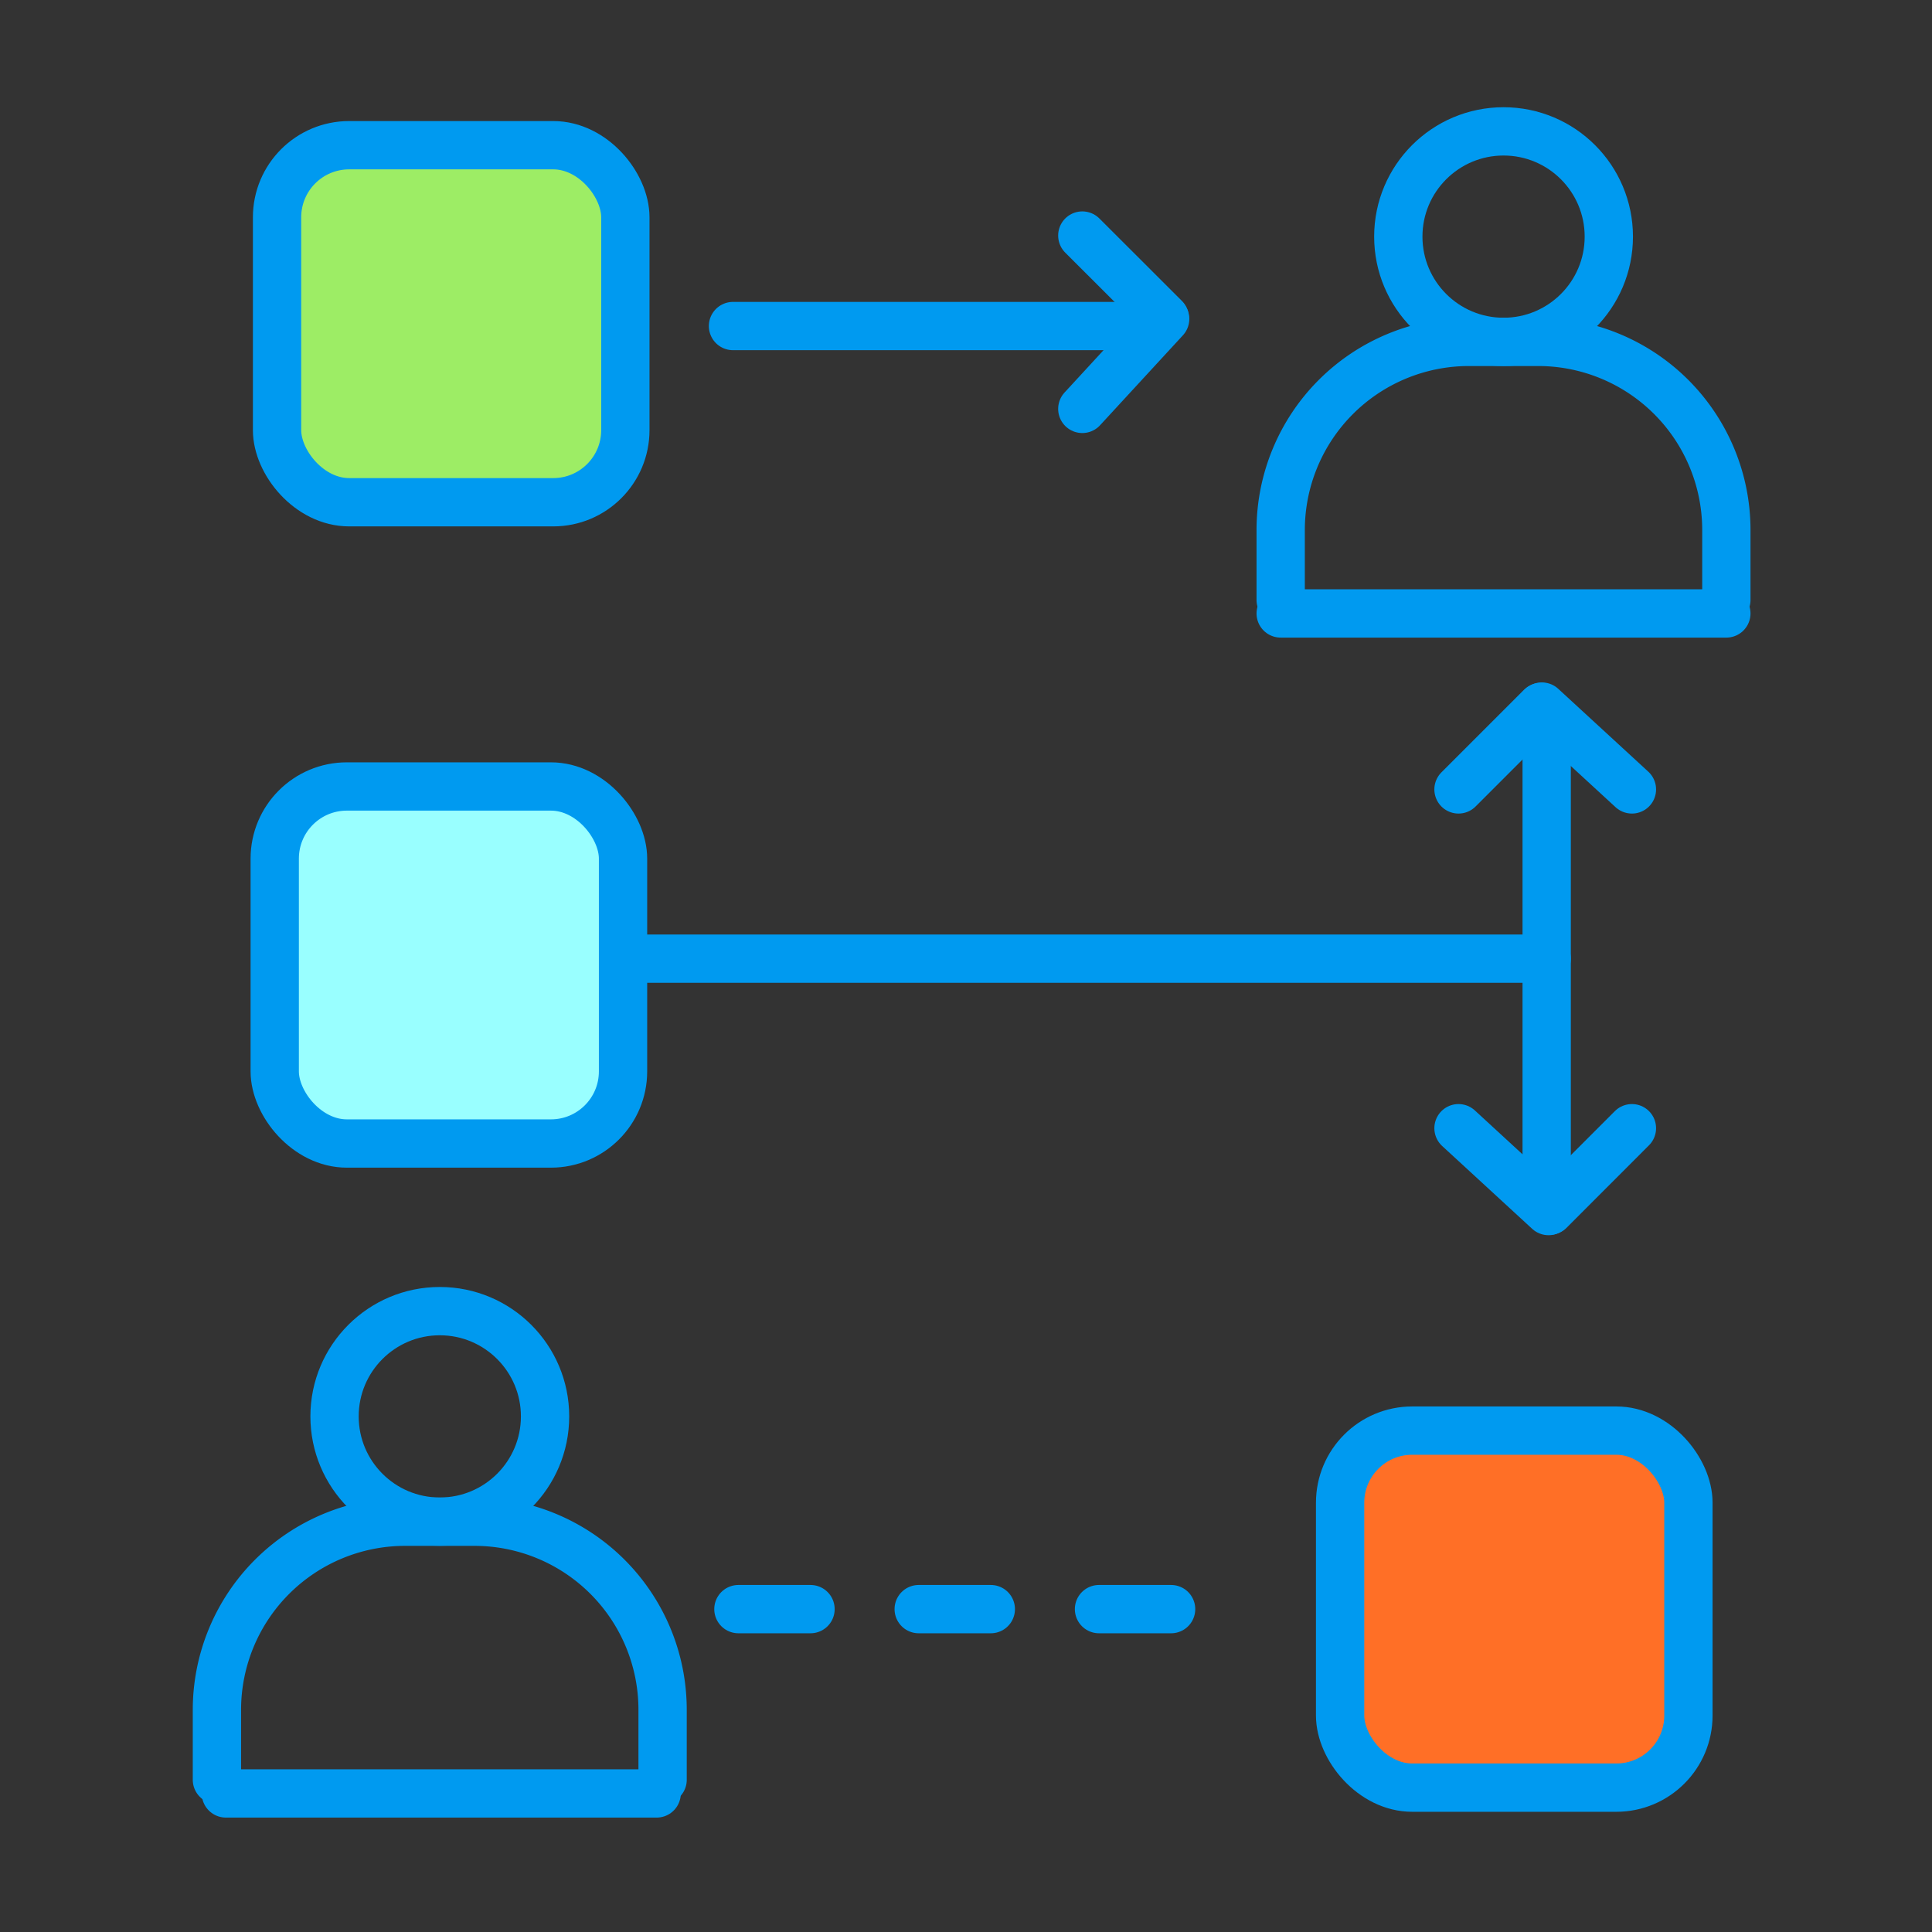
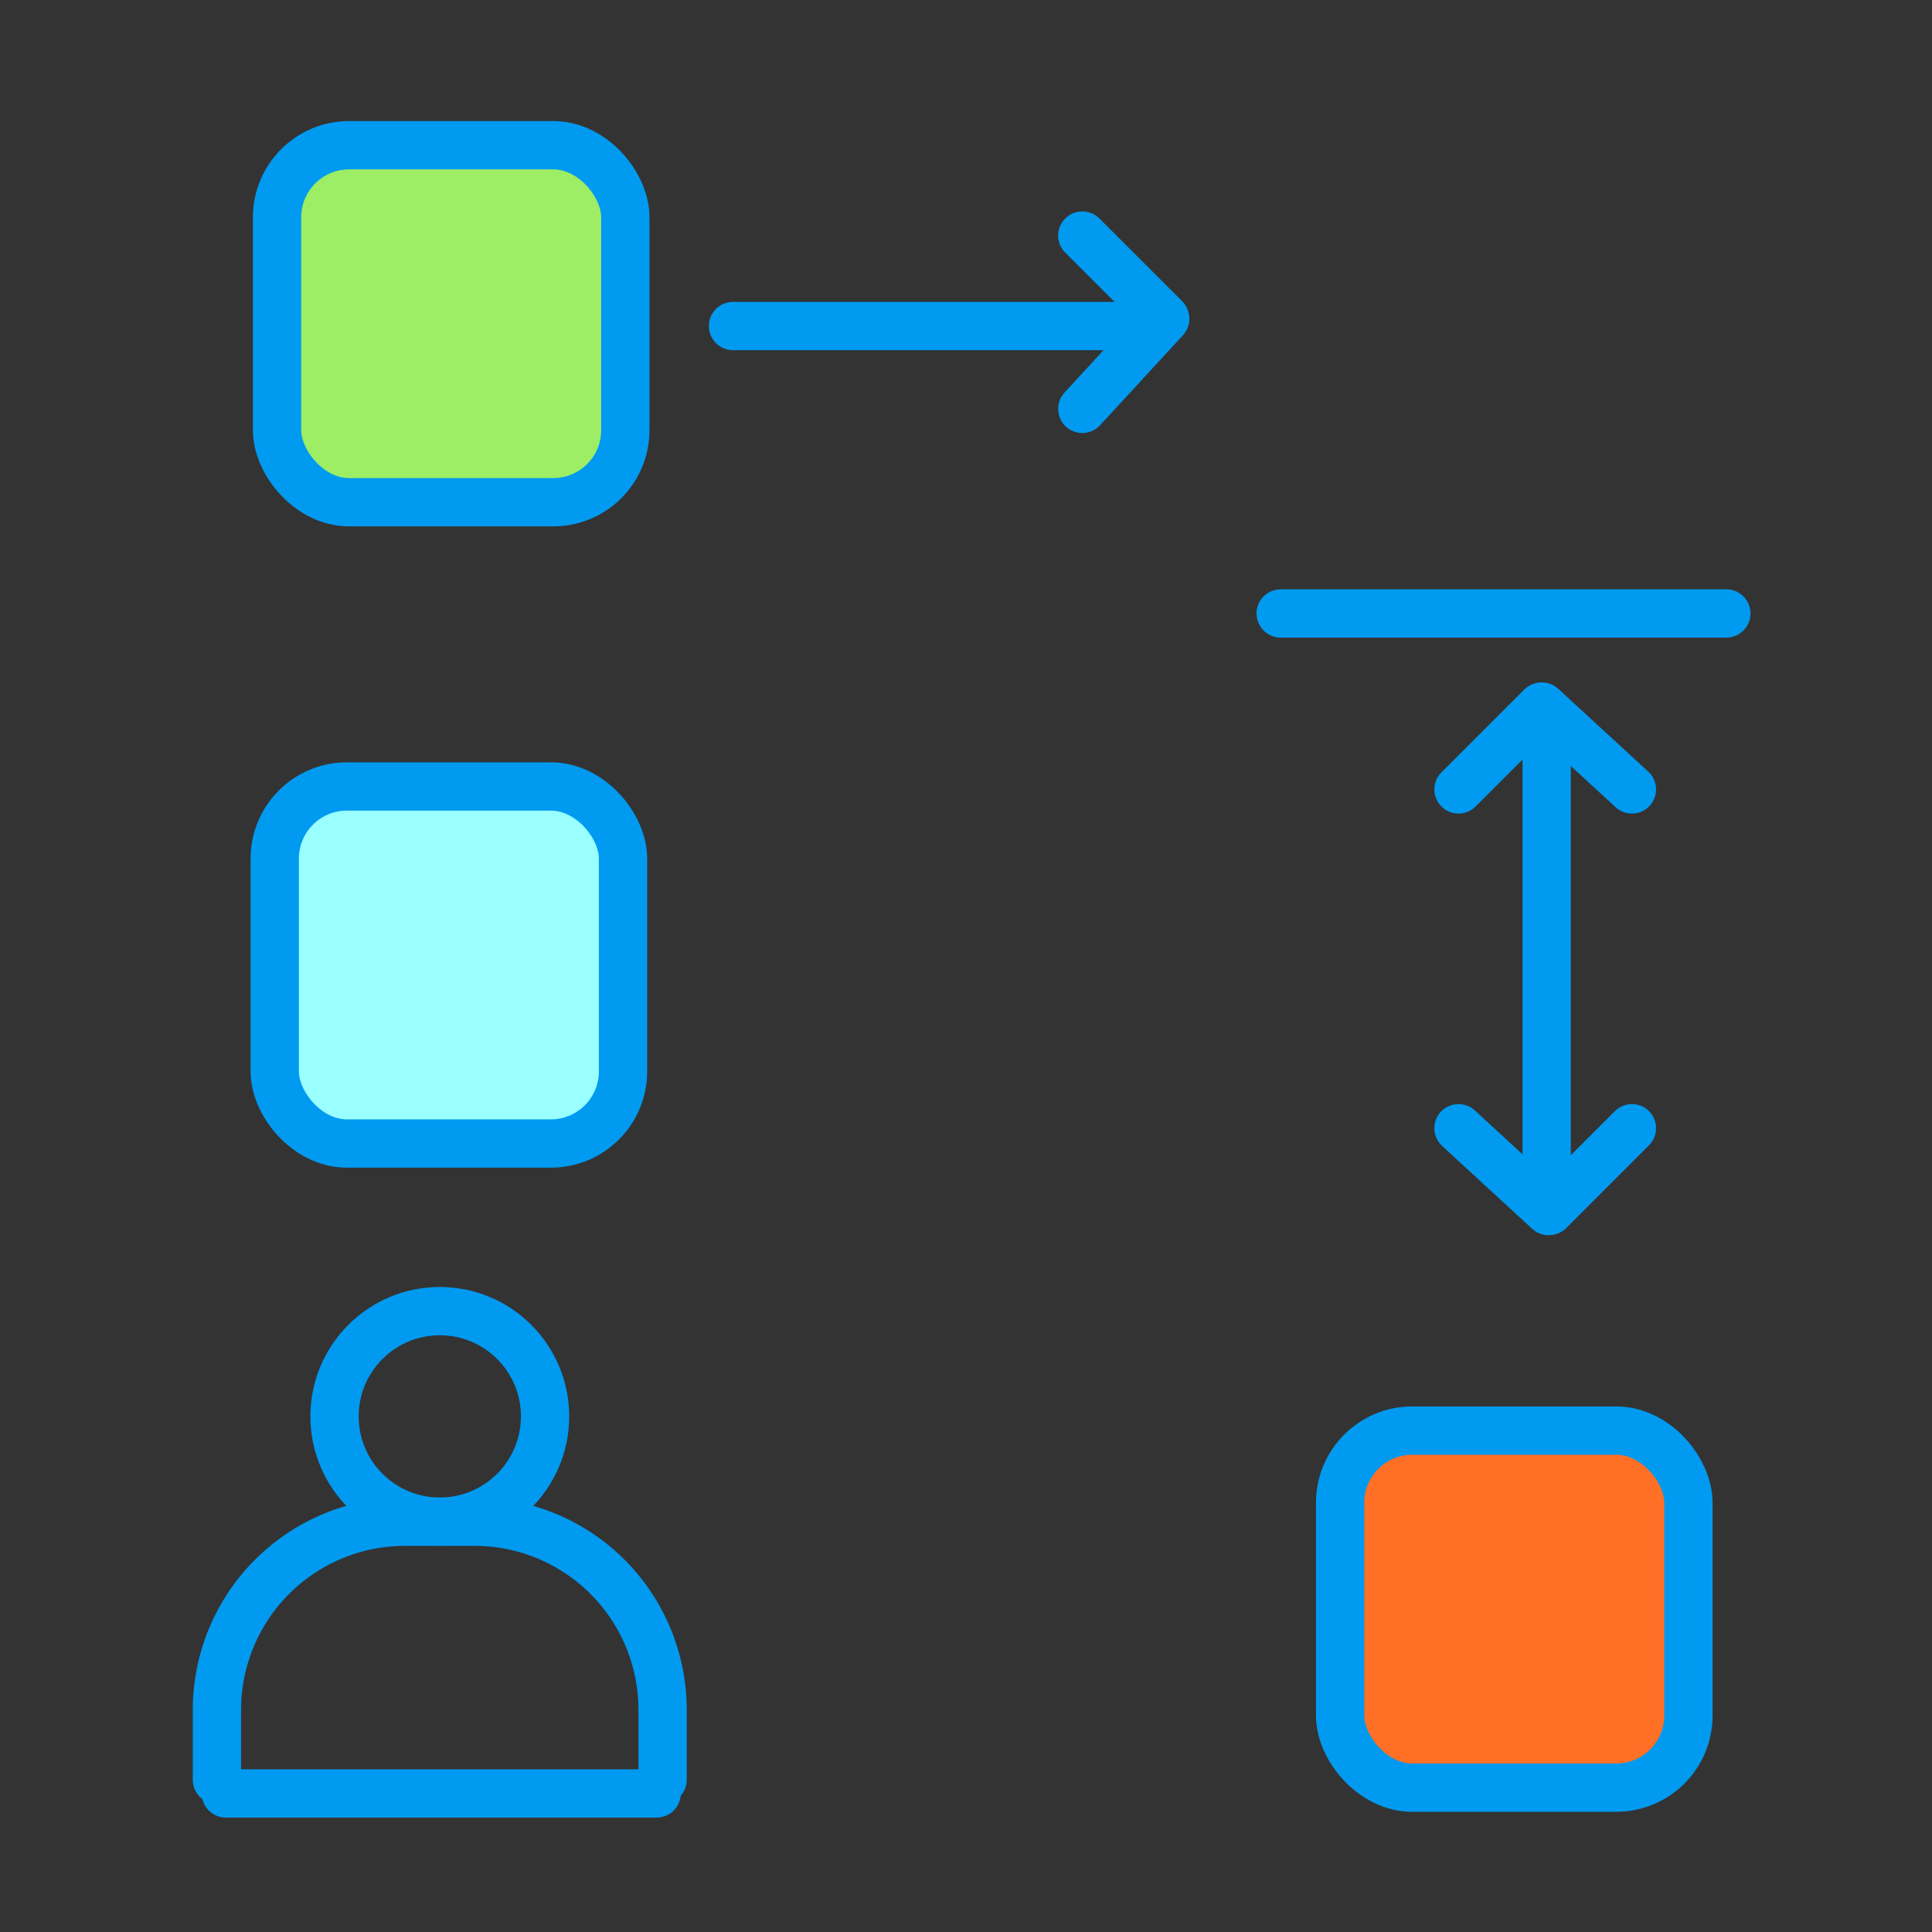
<svg xmlns="http://www.w3.org/2000/svg" viewBox="0 0 250 250">
  <rect x="0" y="0" width="250" height="250" fill="#333333" stroke="none" />
  <defs>
    <style>.a{fill:#9ded65;}.a,.b,.c,.d,.e{stroke:#009af0;stroke-linecap:round;stroke-linejoin:round;stroke-width:6.25px;}.b{fill:#9ff;}.c{fill:#ff6f26;}.d,.e{fill:none;}.e{stroke-dasharray:9.33 14;}</style>
  </defs>
  <rect class="a" x="35.85" y="18.79" width="45.07" height="46.2" rx="9.33" />
  <rect class="b" x="35.55" y="101.77" width="45.07" height="46.2" rx="9.33" />
  <rect class="c" x="173.41" y="185.12" width="45.07" height="46.2" rx="9.33" />
  <line class="d" x1="94.85" y1="42.19" x2="147.06" y2="42.19" />
-   <line class="e" x1="95.55" y1="208.22" x2="164.7" y2="208.22" />
-   <line class="d" x1="80.92" y1="124.05" x2="200.14" y2="124.05" />
  <line class="d" x1="150.77" y1="41.27" x2="140.05" y2="52.91" />
  <line class="d" x1="150.72" y1="41.14" x2="140.05" y2="30.48" />
  <line class="d" x1="200.14" y1="95.53" x2="200.14" y2="153.25" />
  <line class="d" x1="200.38" y1="156.71" x2="188.73" y2="145.99" />
  <line class="d" x1="200.51" y1="156.66" x2="211.17" y2="145.99" />
  <line class="d" x1="199.52" y1="91.43" x2="211.17" y2="102.15" />
  <line class="d" x1="199.4" y1="91.48" x2="188.73" y2="102.15" />
  <circle class="d" cx="56.91" cy="183.28" r="13.62" />
  <path class="d" d="M28.07,230.3v-9.11a24.35,24.35,0,0,1,24.28-24.28h9.11a24.34,24.34,0,0,1,24.28,24.28v9.11" />
  <line class="d" x1="165.72" y1="79.38" x2="223.39" y2="79.38" />
  <line class="d" x1="29.23" y1="232.07" x2="84.97" y2="232.07" />
-   <circle class="d" cx="194.56" cy="30.62" r="13.62" />
-   <path class="d" d="M165.72,77.63V68.52A24.36,24.36,0,0,1,190,44.24h9.11a24.35,24.35,0,0,1,24.28,24.28v9.11" />
</svg>